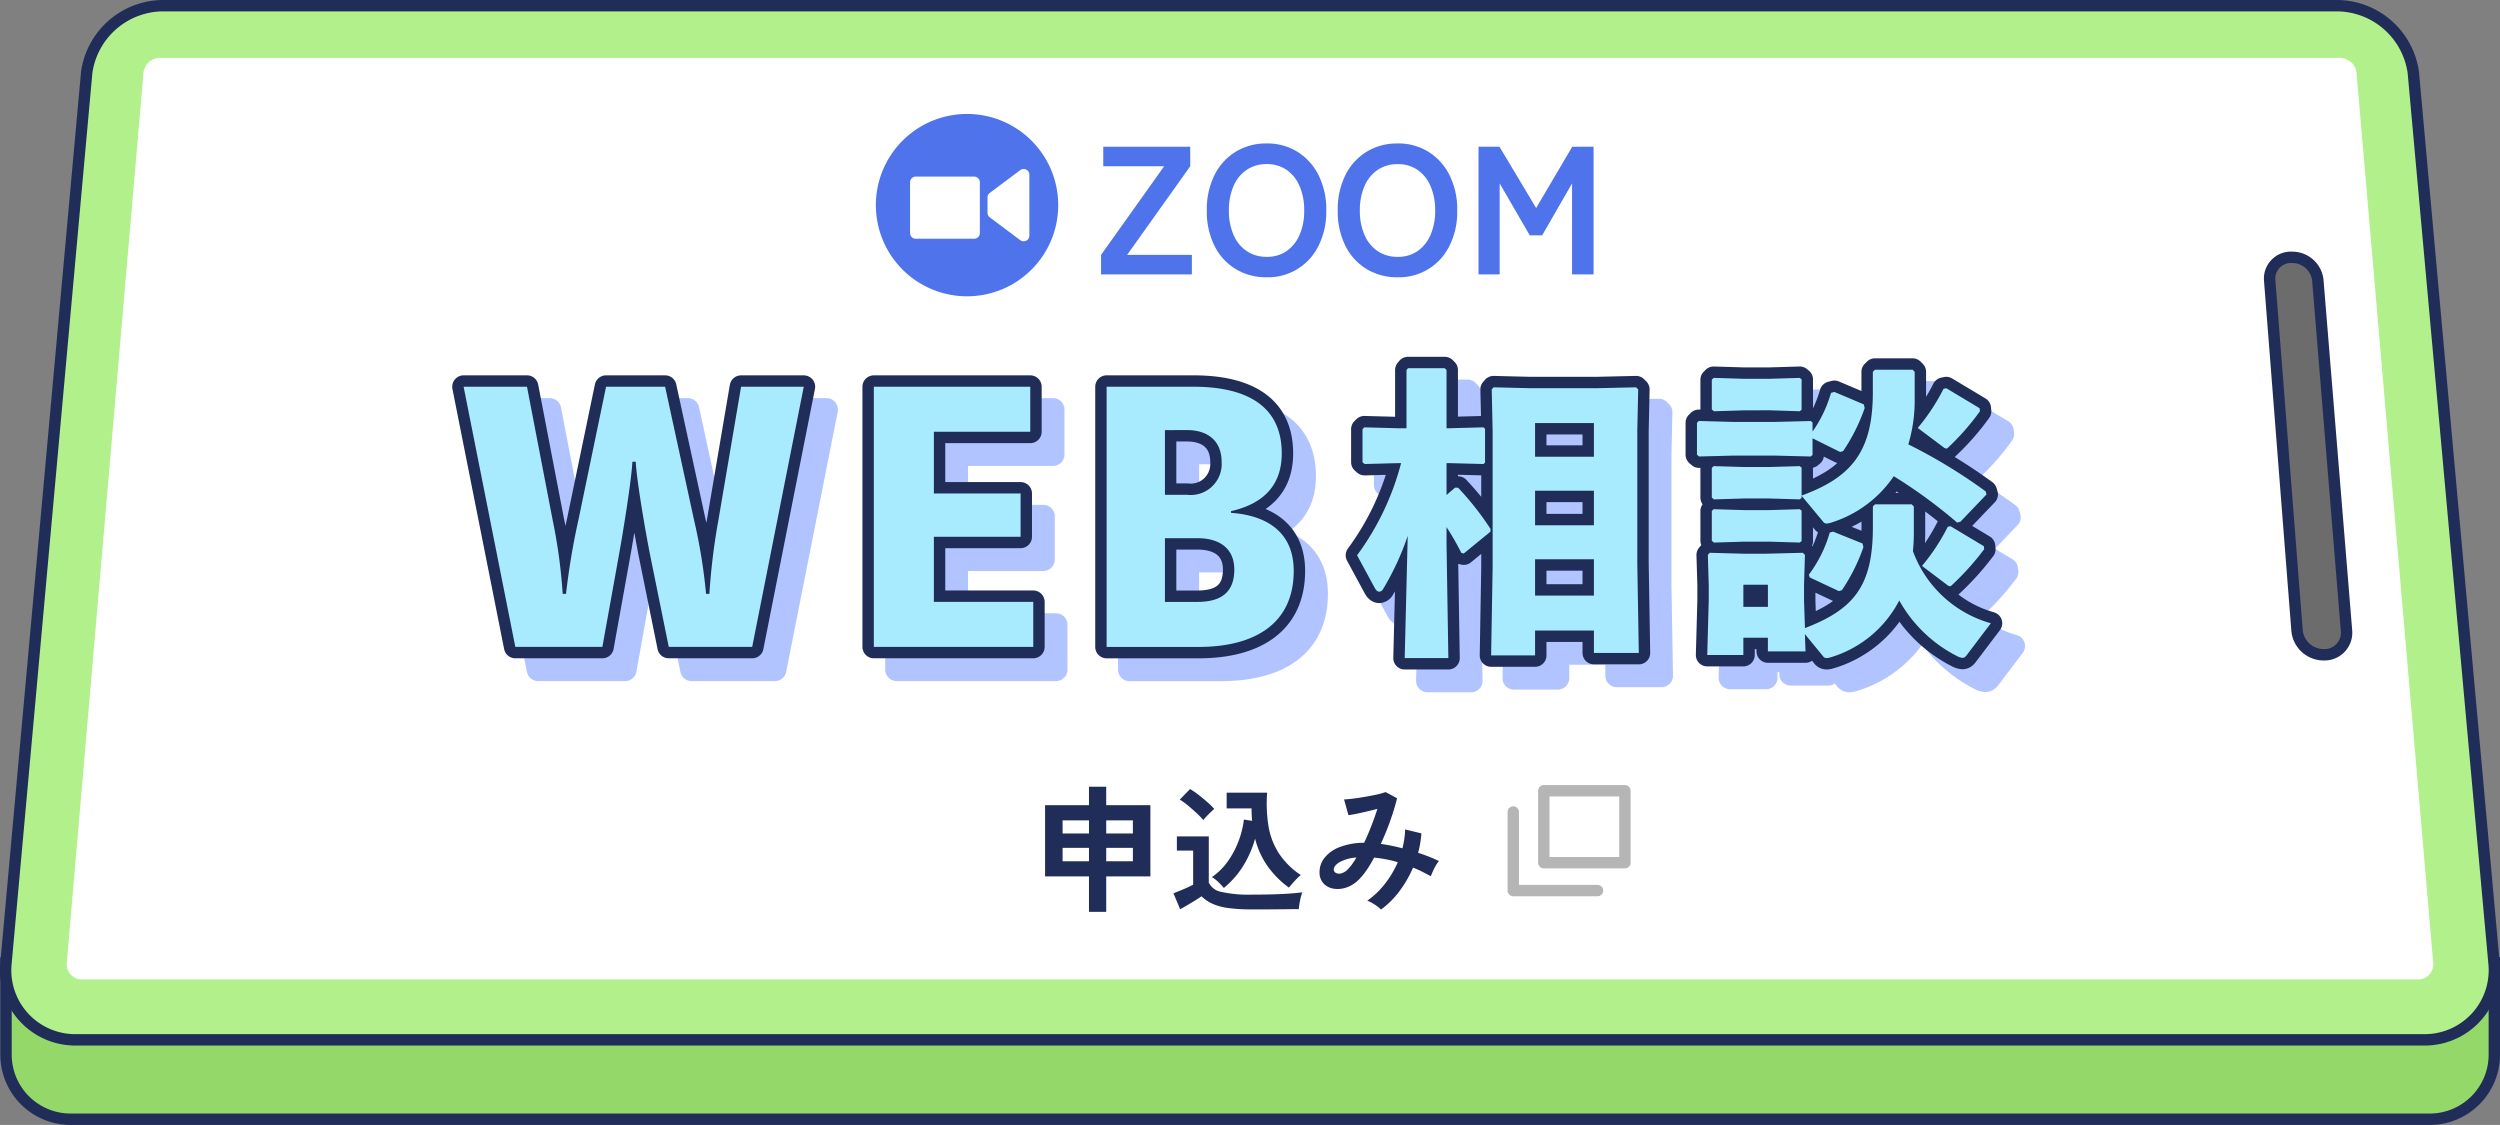
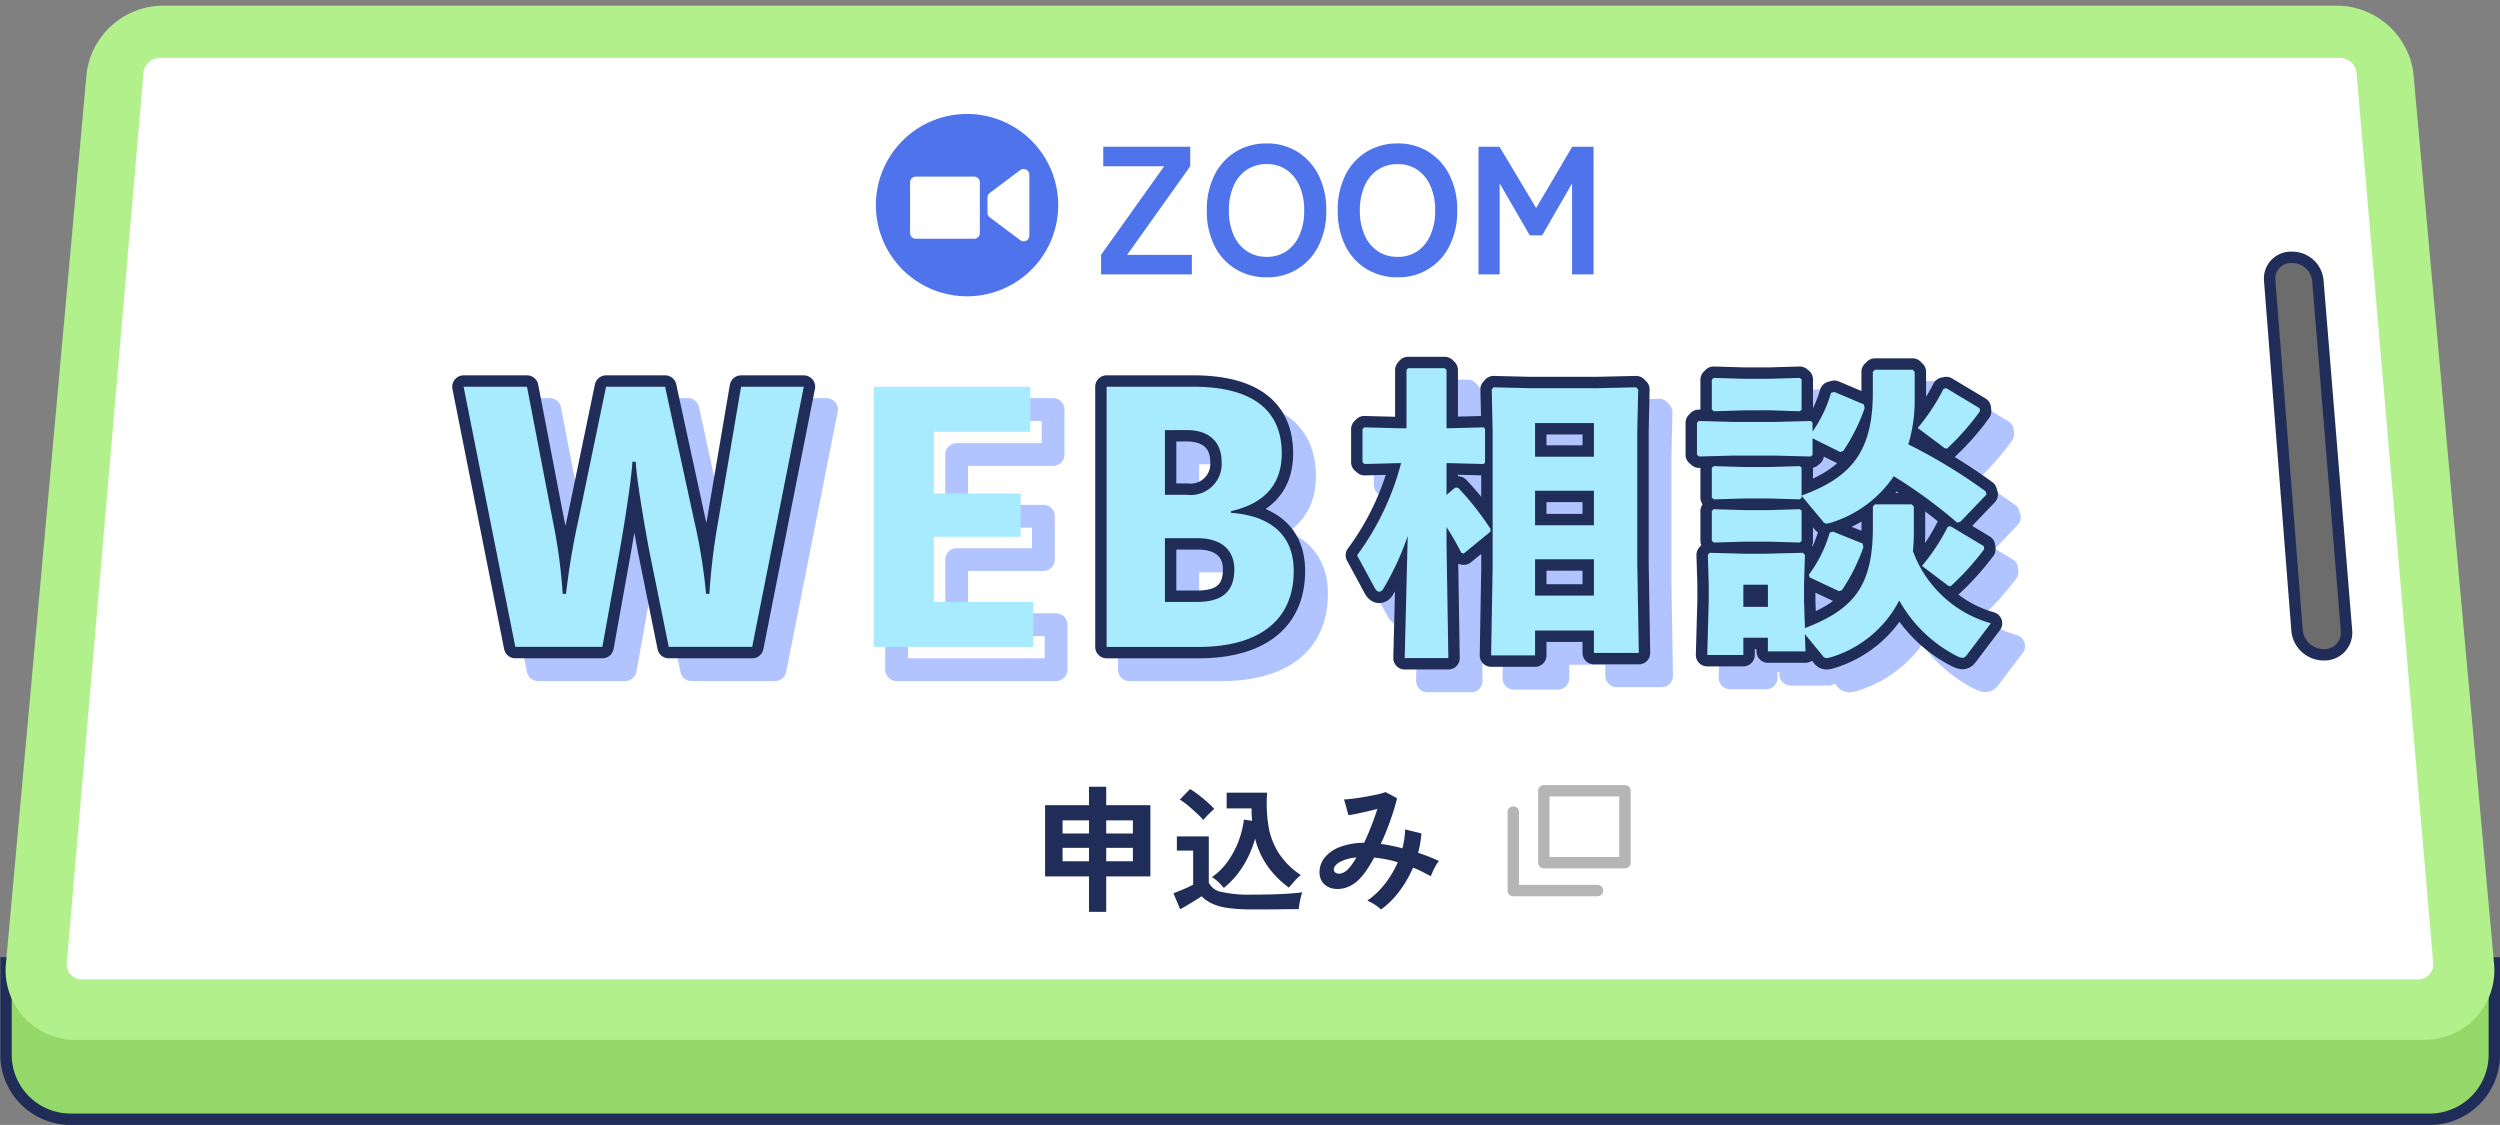
<svg xmlns="http://www.w3.org/2000/svg" viewBox="0 0 219.36 98.706">
  <rect x="0" y="0" width="219.36" height="98.706" fill="#808080" stroke="none" />
  <defs>
    <clipPath id="a">
      <path fill="none" d="M.006.001h219.36v98.706H.006z" />
    </clipPath>
    <clipPath id="b">
      <path fill="none" d="M90.327 68.515h36.696v12.948H90.327z" />
    </clipPath>
    <clipPath id="c">
      <path fill="none" d="M96.042 9.995h44.895v17.264H96.042z" />
    </clipPath>
    <clipPath id="d">
      <path fill="none" d="M41.355 32.978h136.662v28.098H41.355z" />
    </clipPath>
    <clipPath id="e">
      <path fill="none" d="M39.355 30.978h136.662v28.098H39.355z" />
    </clipPath>
  </defs>
  <g>
    <g>
      <g clip-path="url(#a)" transform="translate(-.006 -.001)">
        <path fill="#94d869" d="M.534 84.487v8.051a5.671 5.671 0 0 0 5.67 5.67H213.2a5.67 5.67 0 0 0 5.669-5.67v-8.051Z" />
        <path fill="none" stroke="#202d58" stroke-miterlimit="10" d="M.534 84.487v8.051a5.671 5.671 0 0 0 5.67 5.67H213.2a5.67 5.67 0 0 0 5.669-5.67v-8.051Z" />
        <path fill="#b2f08b" d="M6.756 91.241h205.86a6.11 6.11 0 0 0 6.255-5.96 6.2 6.2 0 0 0-.033-.794l-7.081-78.143A6.8 6.8 0 0 0 204.906.5H14.467a6.8 6.8 0 0 0-6.852 5.844L.534 84.486a6.108 6.108 0 0 0 5.427 6.722 6.2 6.2 0 0 0 .8.033" />
-         <path fill="none" stroke="#202d58" stroke-miterlimit="10" d="M14.467.5h190.439a6.806 6.806 0 0 1 6.852 5.843l7.081 78.142a6.11 6.11 0 0 1-5.429 6.722 6.172 6.172 0 0 1-.793.033H6.756A6.11 6.11 0 0 1 .5 85.279a6.172 6.172 0 0 1 .033-.793L7.615 6.344A6.806 6.806 0 0 1 14.467.5Z" />
        <path fill="#fff" d="m213.506 84.488-6.734-78.143a1.472 1.472 0 0 0-1.478-1.265H14.078A1.466 1.466 0 0 0 12.6 6.345L5.865 84.487a1.321 1.321 0 0 0 1.183 1.444 1.39 1.39 0 0 0 .158.006h204.959a1.32 1.32 0 0 0 1.348-1.291 1.383 1.383 0 0 0-.006-.158" />
        <path fill="#6c6c6c" d="M203.9 57.454a1.939 1.939 0 0 0 2-2.095l-2.521-30.8a2.26 2.26 0 0 0-2.272-1.978 1.867 1.867 0 0 0-1.954 1.979l2.407 30.8a2.351 2.351 0 0 0 2.34 2.094" />
        <path fill="none" stroke="#202d58" stroke-miterlimit="10" d="M203.9 57.454a1.939 1.939 0 0 0 2-2.095l-2.521-30.8a2.26 2.26 0 0 0-2.272-1.978 1.867 1.867 0 0 0-1.954 1.979l2.407 30.8a2.351 2.351 0 0 0 2.34 2.094Z" />
      </g>
    </g>
    <g>
      <g fill="#202d58" clip-path="url(#b)" transform="translate(-.006 -.001)">
        <path d="M95.558 80.01V76.9h-3.852v-6.249h3.852v-1.62h1.512v1.62h3.876V76.9H97.07v3.11Zm-2.316-6.876h2.316v-1.151h-2.316Zm0 2.437h2.316v-1.176h-2.316Zm3.828-2.437h2.34v-1.151h-2.34Zm0 2.437h2.34v-1.176h-2.34Z" />
        <path d="M109.85 79.795a14.645 14.645 0 0 1-2.112-.126 4.93 4.93 0 0 1-1.38-.384 3.31 3.31 0 0 1-.924-.642q-.216.156-.558.366t-.7.42q-.354.21-.618.354l-.588-1.4.582-.234a13.477 13.477 0 0 0 1.146-.522v-2.992h-1.428v-1.248h2.8v4.056a1.5 1.5 0 0 0 1.1.816 10.942 10.942 0 0 0 2.682.24q1.536 0 2.64-.054t1.788-.15a2.73 2.73 0 0 0-.132.414q-.072.282-.12.582t-.06.48q-.336 0-.876.006l-1.146.012q-.606.006-1.158.006Zm-4.26-7.836a6.356 6.356 0 0 0-.576-.6c-.24-.223-.492-.446-.756-.666a6.274 6.274 0 0 0-.732-.534l.9-.924a6.331 6.331 0 0 1 .714.487q.414.316.8.659a6.191 6.191 0 0 1 .606.594q-.108.1-.3.282t-.378.378a3.307 3.307 0 0 0-.282.324m1.8 5.952a5.537 5.537 0 0 0-.486-.521 2.806 2.806 0 0 0-.558-.427 5.666 5.666 0 0 0 1.41-1.4 7.853 7.853 0 0 0 .936-1.776 8 8 0 0 0 .462-1.872l.72.108a11.48 11.48 0 0 1-.048-1.092h-2.184v-1.38h3.552a12.517 12.517 0 0 0 .12 2.946 6.29 6.29 0 0 0 .912 2.382 6.777 6.777 0 0 0 1.92 1.9 5.37 5.37 0 0 0-.576.564q-.3.336-.468.54a8.278 8.278 0 0 1-1.824-1.818 7.242 7.242 0 0 1-1.14-2.478A9.212 9.212 0 0 1 109.076 76a7.871 7.871 0 0 1-1.686 1.914" />
        <path d="M121.178 79.807a2.935 2.935 0 0 0-.558-.438 3.742 3.742 0 0 0-.642-.342 7.029 7.029 0 0 0 1.542-1.47 8.778 8.778 0 0 0 1.134-1.9 10.2 10.2 0 0 0-1.044-.258q-.528-.1-1.032-.15a11.545 11.545 0 0 1-.642 1.074 5.7 5.7 0 0 1-.666.822 2.813 2.813 0 0 1-1.1.72 2.326 2.326 0 0 1-1.14.114 1.531 1.531 0 0 1-.894-.462 1.4 1.4 0 0 1-.348-1 2 2 0 0 1 .456-1.272 3.123 3.123 0 0 1 1.326-.924 6.043 6.043 0 0 1 2.13-.372q.324-.684.624-1.453t.54-1.523a31.538 31.538 0 0 1-1.842.433c-.284.057-.518.1-.7.12l-.384-1.38q.312-.012.8-.072t1.038-.157q.546-.094 1.032-.2a5.681 5.681 0 0 0 .774-.216l1.008.541q-.2.84-.576 1.908a22.488 22.488 0 0 1-.852 2.1 15.222 15.222 0 0 1 1.896.385 7.944 7.944 0 0 0 .168-.834 7.226 7.226 0 0 0 .072-.822l1.428.347a9.266 9.266 0 0 1-.288 1.705c.32.1.634.215.942.336s.6.248.882.383a3.212 3.212 0 0 0-.264.385 4.493 4.493 0 0 0-.258.5 9.04 9.04 0 0 0-.186.45q-.372-.2-.762-.4a8.353 8.353 0 0 0-.8-.355 10.055 10.055 0 0 1-1.188 2.059 7.574 7.574 0 0 1-1.632 1.626m-4.128-3.456a.333.333 0 0 0 .2.246.669.669 0 0 0 .45.029 1.3 1.3 0 0 0 .582-.359 3.6 3.6 0 0 0 .36-.433 6.508 6.508 0 0 0 .384-.6 3.528 3.528 0 0 0-1.524.437q-.5.332-.456.679" />
      </g>
    </g>
    <g>
      <g clip-path="url(#a)" transform="translate(-.006 -.001)">
        <path fill="#4e73eb" d="M84.858 10a8 8 0 1 1-8 8 8 8 0 0 1 8-8" />
        <path fill="#fff" d="M80.358 15.995h5.124v4.456h-5.124z" />
        <path fill="none" stroke="#fff" stroke-linecap="round" stroke-linejoin="round" d="M80.358 15.995h5.124v4.456h-5.124z" />
        <path fill="#fff" d="m87.153 17.327 2.673-2v5.347l-2.673-2Z" />
        <path fill="none" stroke="#fff" stroke-linecap="round" stroke-linejoin="round" d="m87.153 17.327 2.673-2v5.347l-2.673-2Z" />
      </g>
    </g>
    <g>
      <g fill="#4e73eb" clip-path="url(#c)" transform="translate(-.006 -.001)">
        <path d="M96.618 24.076v-1.713l5.536-7.775H96.81v-1.713h7.632v1.713l-5.536 7.775h5.68v1.713Z" />
        <path d="M111.146 24.331a5.132 5.132 0 0 1-2.712-.721 4.94 4.94 0 0 1-1.864-2.039 6.729 6.729 0 0 1-.673-3.095 6.773 6.773 0 0 1 .673-3.114 4.993 4.993 0 0 1 1.864-2.047 5.091 5.091 0 0 1 2.712-.728 5.005 5.005 0 0 1 2.695.728 5.1 5.1 0 0 1 1.857 2.047 6.735 6.735 0 0 1 .68 3.114 6.692 6.692 0 0 1-.68 3.095 4.927 4.927 0 0 1-4.552 2.76m0-1.793a3.016 3.016 0 0 0 1.744-.5 3.3 3.3 0 0 0 1.144-1.424 5.218 5.218 0 0 0 .407-2.134 5.268 5.268 0 0 0-.407-2.153 3.307 3.307 0 0 0-1.144-1.427 3.016 3.016 0 0 0-1.744-.5 3.057 3.057 0 0 0-1.745.5 3.245 3.245 0 0 0-1.159 1.424 5.252 5.252 0 0 0-.408 2.153 5.2 5.2 0 0 0 .408 2.134 3.239 3.239 0 0 0 1.159 1.424 3.057 3.057 0 0 0 1.745.5" />
        <path d="M122.633 24.331a5.132 5.132 0 0 1-2.712-.721 4.94 4.94 0 0 1-1.864-2.039 6.742 6.742 0 0 1-.672-3.095 6.785 6.785 0 0 1 .672-3.114 4.993 4.993 0 0 1 1.864-2.047 5.091 5.091 0 0 1 2.712-.728 5.011 5.011 0 0 1 2.7.728 5.092 5.092 0 0 1 1.856 2.047 6.723 6.723 0 0 1 .68 3.114 6.68 6.68 0 0 1-.68 3.095 4.924 4.924 0 0 1-4.552 2.76m0-1.793a3.012 3.012 0 0 0 1.744-.5 3.294 3.294 0 0 0 1.144-1.424 5.218 5.218 0 0 0 .408-2.134 5.268 5.268 0 0 0-.408-2.153 3.3 3.3 0 0 0-1.144-1.424 3.012 3.012 0 0 0-1.744-.5 3.056 3.056 0 0 0-1.744.5 3.247 3.247 0 0 0-1.16 1.424 5.268 5.268 0 0 0-.408 2.153 5.218 5.218 0 0 0 .408 2.134 3.241 3.241 0 0 0 1.16 1.424 3.056 3.056 0 0 0 1.744.5" />
        <path d="M129.737 24.076v-11.2h1.84l3.216 5.377 3.168-5.377h1.872v11.2h-1.888v-7.984l-2.624 4.56h-1.088l-2.64-4.56v7.984Z" />
      </g>
    </g>
    <g>
      <g clip-path="url(#d)" transform="translate(-.006 -.001)">
        <path fill="#b2c4ff" d="M57.495 42.518c-.088 1.728-.878 6.527-1.2 8.284l-1.434 7.96h-7.639l-4.537-22.828h5.561L50.5 47.641a46.85 46.85 0 0 1 .878 6.471h.293a61.822 61.822 0 0 1 1.084-6.469l2.43-11.709h5.18l2.541 11.707a47.808 47.808 0 0 1 1.052 6.471h.293a56.246 56.246 0 0 1 .79-6.469l1.99-11.707h5.5l-4.525 22.826h-7.321l-1.639-8.077c-.322-1.611-1.171-6.411-1.258-8.167Z" />
        <path fill="none" stroke="#b2c4ff" stroke-linecap="round" stroke-linejoin="round" stroke-width="2" d="M57.495 42.518c-.088 1.728-.878 6.527-1.2 8.284l-1.434 7.96h-7.639l-4.537-22.828h5.561L50.5 47.641a46.85 46.85 0 0 1 .878 6.471h.293a61.822 61.822 0 0 1 1.084-6.469l2.43-11.709h5.18l2.541 11.707a47.808 47.808 0 0 1 1.052 6.471h.293a56.246 56.246 0 0 1 .79-6.469l1.99-11.707h5.5l-4.525 22.826h-7.321l-1.639-8.077c-.322-1.611-1.171-6.411-1.258-8.167Z" />
-         <path fill="#b2c4ff" d="M92.669 54.812v3.95h-13.99V35.934h13.727v3.951h-8.459V45.3h7.61v3.8h-7.61v5.712Z" />
        <path fill="none" stroke="#b2c4ff" stroke-linecap="round" stroke-linejoin="round" stroke-width="2" d="M92.669 54.812v3.95h-13.99V35.934h13.727v3.951h-8.459V45.3h7.61v3.8h-7.61v5.712Z" />
        <path fill="#b2c4ff" d="M110.022 47c2.868.2 5.5 1.492 5.5 5.092 0 4.654-3.453 6.673-8.341 6.673h-8.075V35.934h7.61c4.653 0 7.756 1.668 7.756 5.853 0 2.926-1.756 4.449-4.449 5.064Zm-5.8-7.259v5.674h1.932a2.718 2.718 0 0 0 3.028-2.368 2.611 2.611 0 0 0 .015-.5c0-1.961-1.317-2.809-3.043-2.809Zm2.839 15.074c1.961 0 3.248-.733 3.248-2.84 0-1.844-1.288-2.751-3.219-2.751h-2.868v5.591Z" />
        <path fill="none" stroke="#b2c4ff" stroke-linecap="round" stroke-linejoin="round" stroke-width="2" d="M110.022 47c2.868.2 5.5 1.492 5.5 5.092 0 4.654-3.453 6.673-8.341 6.673h-8.075V35.934h7.61c4.653 0 7.756 1.668 7.756 5.853 0 2.926-1.756 4.449-4.449 5.064Zm-5.8-7.259v5.674h1.932a2.718 2.718 0 0 0 3.028-2.368v0a2.611 2.611 0 0 0 .015-.5c0-1.961-1.317-2.809-3.043-2.809Zm2.839 15.074c1.961 0 3.248-.733 3.248-2.84 0-1.844-1.288-2.751-3.219-2.751h-2.868v5.591Z" />
        <path fill="#b2c4ff" d="m124.7 42.637-2.956.079-.186-.16v-2.9l.16-.158 2.98.08h.72v-5.11l.133-.16h3.22l.16.16v5.109h.266l2.981-.08.132.133v2.954l-.132.132-2.981-.078h-.266v2.793l.745-.638h.268a25.519 25.519 0 0 1 2.846 3.615v.238l-2.346 1.92-.213-.053a24.616 24.616 0 0 0-1.3-2.263v1.544l.16 9.951h-3.831l.265-10.724a23.875 23.875 0 0 1-2.155 4.657.419.419 0 0 1-.346.239c-.133 0-.266-.106-.372-.293l-1.57-2.9a23.649 23.649 0 0 0 3.862-8.087Zm17.163 16.656v-1.968H136.7v2.183h-3.857l.133-7.716V39.843l-.08-3.673.16-.185 3.192.078h5.881l3.433-.078.186.185-.08 3.673v11.575l.133 7.876ZM136.7 42.079h5.162v-2.955H136.7Zm0 6.012h5.162v-3.033H136.7Zm0 6.173h5.162v-3.192H136.7Z" />
        <path fill="none" stroke="#b2c4ff" stroke-linecap="round" stroke-linejoin="round" stroke-width="2" d="m124.7 42.637-2.956.079-.186-.16v-2.9l.16-.158 2.98.08h.72v-5.11l.133-.16h3.22l.16.16v5.109h.266l2.981-.08.132.133v2.954l-.132.132-2.981-.078h-.266v2.793l.745-.638h.268a25.519 25.519 0 0 1 2.846 3.615v.238l-2.346 1.92-.213-.053a24.616 24.616 0 0 0-1.3-2.263v1.544l.16 9.951h-3.831l.265-10.724a23.875 23.875 0 0 1-2.155 4.657.419.419 0 0 1-.346.239c-.133 0-.266-.106-.372-.293l-1.57-2.9a23.649 23.649 0 0 0 3.862-8.087Zm17.163 16.656v-1.968H136.7v2.183h-3.857l.133-7.716V39.843l-.08-3.673.16-.185 3.192.078h5.881l3.433-.078.186.185-.08 3.673v11.575l.133 7.876ZM136.7 42.079h5.162v-2.955H136.7Zm0 6.012h5.162v-3.033H136.7Zm0 6.173h5.162v-3.192H136.7Z" />
        <path fill="#b2c4ff" d="M161.045 39.071v.8a11.415 11.415 0 0 0 1.623-3.4l.294-.08 2.58 1.092.08.319a16.208 16.208 0 0 1-1.889 3.778l-.266.08-2.422-1.2v1.463l-.158.133-3.087-.078h-3.755l-2.954.078-.186-.16V39.1l.16-.16 2.981.081h3.754l3.085-.077Zm-.745 15.7.08 2.34c4.391-1.675 5.96-3.8 5.96-8.86v-1.81l.186-.186h3.22l.186.186v2.4a14.464 14.464 0 0 1-.08 1.515 10.226 10.226 0 0 0 6.838 6.333l-2.076 2.741c-.132.186-.238.293-.424.293a1.236 1.236 0 0 1-.427-.133 12.074 12.074 0 0 1-5.109-4.9 10 10 0 0 1-6.065 5 1.387 1.387 0 0 1-.293.053.391.391 0 0 1-.347-.186l-1.574-1.916.053 1.516h-3.3v-1.2h-2.153v1.516h-3.169l.133-4.79v-1.33l-.08-2.66.16-.188 2.954.081h2l3.219-.081.186.188-.08 2.66Zm-.216-11.736v2.449c4.389-1.6 6.252-3.885 6.252-9.048v-1.809l.186-.186h3.3l.186.186v2.4a13.334 13.334 0 0 1-.559 3.964 46.733 46.733 0 0 1 6.785 4.125l.08.266-2.289 2.394-.291.08a43.7 43.7 0 0 0-5.561-4.07 10.336 10.336 0 0 1-5.588 4.1 1.387 1.387 0 0 1-.293.053.389.389 0 0 1-.347-.2l-1.861-2.239v.185l-.161.134-2.687-.081h-2.183l-2.66.081-.186-.16v-2.6l.16-.158 2.687.078h2.183l2.687-.078Zm-5.031-5.029-2.66.081-.186-.16V35.32l.16-.161 2.687.08h2.183l2.687-.08.161.133v2.66l-.161.134-2.687-.086Zm0 11.522-2.66.081-.186-.16v-2.608l.16-.16 2.687.08h2.183l2.687-.08.161.133v2.66l-.161.134-2.687-.081Zm2.076 3.779h-2.154v1.942h2.155Zm5.721-4.657 2.58 1.038.08.321a16.188 16.188 0 0 1-1.889 3.778l-.266.08-2.554-1.2-.08-.239a11.468 11.468 0 0 0 1.836-3.7Zm12.856-10.83.027.267a21.915 21.915 0 0 1-2.715 3.113c-.106.108-.158.16-.238.16a.485.485 0 0 1-.267-.133l-2.235-1.676a17.8 17.8 0 0 0 2.261-3.433l.241-.053Zm.372 12.107.027.266a23.839 23.839 0 0 1-2.768 3.087c-.106.106-.16.16-.239.16a.486.486 0 0 1-.265-.133l-2.184-1.65a17.749 17.749 0 0 0 2.261-3.433l.239-.053Z" />
        <path fill="none" stroke="#b2c4ff" stroke-linecap="round" stroke-linejoin="round" stroke-width="2" d="M161.045 39.071v.8a11.415 11.415 0 0 0 1.623-3.4l.294-.08 2.58 1.092.08.319a16.208 16.208 0 0 1-1.889 3.778l-.266.08-2.422-1.2v1.463l-.158.133-3.087-.078h-3.755l-2.954.078-.186-.16V39.1l.16-.16 2.981.081h3.754l3.085-.077Zm-.745 15.7.08 2.34c4.391-1.675 5.96-3.8 5.96-8.86v-1.81l.186-.186h3.22l.186.186v2.4a14.464 14.464 0 0 1-.08 1.515 10.226 10.226 0 0 0 6.838 6.333l-2.076 2.741c-.132.186-.238.293-.424.293a1.236 1.236 0 0 1-.427-.133 12.074 12.074 0 0 1-5.109-4.9 10 10 0 0 1-6.065 5 1.387 1.387 0 0 1-.293.053.391.391 0 0 1-.347-.186l-1.574-1.916.053 1.516h-3.3v-1.2h-2.153v1.516h-3.169l.133-4.79v-1.33l-.08-2.66.16-.188 2.954.081h2l3.219-.081.186.188-.08 2.66Zm-.216-11.736v2.449c4.389-1.6 6.252-3.885 6.252-9.048v-1.809l.186-.186h3.3l.186.186v2.4a13.334 13.334 0 0 1-.559 3.964 46.733 46.733 0 0 1 6.785 4.125l.08.266-2.289 2.394-.291.08a43.7 43.7 0 0 0-5.561-4.07 10.336 10.336 0 0 1-5.588 4.1 1.387 1.387 0 0 1-.293.053.389.389 0 0 1-.347-.2l-1.861-2.239v.185l-.161.134-2.687-.081h-2.183l-2.66.081-.186-.16v-2.6l.16-.158 2.687.078h2.183l2.687-.078Zm-5.031-5.029-2.66.081-.186-.16V35.32l.16-.161 2.687.08h2.183l2.687-.08.161.133v2.66l-.161.134-2.687-.086Zm0 11.522-2.66.081-.186-.16v-2.608l.16-.16 2.687.08h2.183l2.687-.08.161.133v2.66l-.161.134-2.687-.081Zm2.076 3.779h-2.154v1.942h2.155Zm5.721-4.657 2.58 1.038.08.321a16.188 16.188 0 0 1-1.889 3.778l-.266.08-2.554-1.2-.08-.239a11.468 11.468 0 0 0 1.836-3.7Zm12.856-10.83.027.267a21.915 21.915 0 0 1-2.715 3.113c-.106.108-.158.16-.238.16a.485.485 0 0 1-.267-.133l-2.235-1.676a17.8 17.8 0 0 0 2.261-3.433l.241-.053Zm.372 12.107.027.266a23.839 23.839 0 0 1-2.768 3.087c-.106.106-.16.16-.239.16a.486.486 0 0 1-.265-.133l-2.184-1.65a17.749 17.749 0 0 0 2.261-3.433l.239-.053Z" />
      </g>
    </g>
    <g>
      <g clip-path="url(#e)" transform="translate(-.006 -.001)">
        <path fill="none" stroke="#202d58" stroke-linecap="round" stroke-linejoin="round" stroke-width="2" d="M55.495 40.518c-.088 1.728-.878 6.527-1.2 8.284l-1.434 7.96h-7.639l-4.537-22.828h5.561L48.5 45.641a46.85 46.85 0 0 1 .878 6.471h.293a61.822 61.822 0 0 1 1.084-6.469l2.43-11.709h5.18l2.541 11.707a47.808 47.808 0 0 1 1.052 6.471h.293a56.246 56.246 0 0 1 .79-6.469l1.99-11.707h5.5l-4.525 22.826h-7.321l-1.639-8.077c-.322-1.611-1.171-6.411-1.258-8.167Z" />
-         <path fill="none" stroke="#202d58" stroke-linecap="round" stroke-linejoin="round" stroke-width="2" d="M90.669 52.812v3.95h-13.99V33.934h13.727v3.951h-8.459V43.3h7.61v3.8h-7.61v5.712Z" />
        <path fill="none" stroke="#202d58" stroke-linecap="round" stroke-linejoin="round" stroke-width="2" d="M108.022 45c2.868.2 5.5 1.492 5.5 5.092 0 4.654-3.453 6.673-8.341 6.673h-8.075V33.934h7.61c4.653 0 7.756 1.668 7.756 5.853 0 2.926-1.756 4.449-4.449 5.064Zm-5.8-7.259v5.674h1.932a2.718 2.718 0 0 0 3.028-2.368v0a2.611 2.611 0 0 0 .015-.5c0-1.961-1.317-2.809-3.043-2.809Zm2.839 15.074c1.961 0 3.248-.733 3.248-2.84 0-1.844-1.288-2.751-3.219-2.751h-2.868v5.591Z" />
        <path fill="none" stroke="#202d58" stroke-linecap="round" stroke-linejoin="round" stroke-width="2" d="m122.7 40.637-2.956.079-.186-.16v-2.9l.16-.158 2.98.08h.72v-5.11l.133-.16h3.22l.16.16v5.109h.266l2.981-.08.132.133v2.954l-.132.132-2.981-.078h-.266v2.793l.745-.638h.268a25.519 25.519 0 0 1 2.846 3.615v.238l-2.346 1.92-.213-.053a24.619 24.619 0 0 0-1.3-2.263v1.544l.16 9.951h-3.831l.265-10.724a23.875 23.875 0 0 1-2.155 4.657.419.419 0 0 1-.346.239c-.133 0-.266-.106-.372-.293l-1.57-2.9a23.649 23.649 0 0 0 3.862-8.087Zm17.163 16.656v-1.968H134.7v2.183h-3.857l.133-7.716V37.843l-.08-3.673.16-.185 3.192.078h5.881l3.433-.078.186.185-.08 3.673v11.575l.133 7.876ZM134.7 40.079h5.162v-2.955H134.7Zm0 6.012h5.162v-3.033H134.7Zm0 6.173h5.162v-3.192H134.7Z" />
        <path fill="none" stroke="#202d58" stroke-linecap="round" stroke-linejoin="round" stroke-width="2" d="M159.045 37.071v.8a11.415 11.415 0 0 0 1.623-3.4l.294-.08 2.58 1.092.08.319a16.208 16.208 0 0 1-1.889 3.778l-.266.08-2.422-1.2v1.463l-.158.133-3.087-.078h-3.755l-2.954.078-.186-.16V37.1l.16-.16 2.981.081h3.754l3.085-.077Zm-.745 15.7.08 2.34c4.391-1.675 5.96-3.8 5.96-8.86v-1.81l.186-.186h3.22l.186.186v2.4a14.464 14.464 0 0 1-.08 1.515 10.226 10.226 0 0 0 6.838 6.333l-2.076 2.741c-.132.186-.238.293-.424.293a1.236 1.236 0 0 1-.427-.133 12.074 12.074 0 0 1-5.109-4.9 10 10 0 0 1-6.065 5 1.387 1.387 0 0 1-.293.053.391.391 0 0 1-.347-.186l-1.574-1.916.053 1.516h-3.3v-1.2h-2.153v1.516h-3.169l.133-4.79v-1.33l-.08-2.66.16-.188 2.954.081h2l3.219-.081.186.188-.08 2.66Zm-.216-11.736v2.449c4.389-1.6 6.252-3.885 6.252-9.048v-1.809l.186-.186h3.3l.186.186v2.4a13.334 13.334 0 0 1-.559 3.964 46.733 46.733 0 0 1 6.785 4.125l.08.266-2.289 2.394-.291.08a43.7 43.7 0 0 0-5.561-4.07 10.336 10.336 0 0 1-5.588 4.1 1.387 1.387 0 0 1-.293.053.389.389 0 0 1-.347-.2l-1.861-2.239v.185l-.161.134-2.687-.081h-2.183l-2.66.081-.186-.16v-2.6l.16-.158 2.687.078h2.183l2.687-.078Zm-5.031-5.029-2.66.081-.186-.16V33.32l.16-.161 2.687.08h2.183l2.687-.08.161.133v2.66l-.161.134-2.687-.086Zm0 11.522-2.66.081-.186-.16v-2.608l.16-.16 2.687.08h2.183l2.687-.08.161.133v2.66l-.161.134-2.687-.081Zm2.076 3.779h-2.154v1.942h2.155Zm5.721-4.657 2.58 1.038.08.321a16.188 16.188 0 0 1-1.889 3.778l-.266.08-2.554-1.2-.08-.239a11.468 11.468 0 0 0 1.836-3.7Zm12.856-10.83.027.267a21.915 21.915 0 0 1-2.715 3.113c-.106.108-.158.16-.238.16a.485.485 0 0 1-.267-.133l-2.235-1.676a17.8 17.8 0 0 0 2.261-3.433l.241-.053Zm.372 12.107.027.266a23.839 23.839 0 0 1-2.768 3.087c-.106.106-.16.16-.239.16a.486.486 0 0 1-.265-.133l-2.184-1.65a17.749 17.749 0 0 0 2.261-3.433l.239-.053Z" />
        <path fill="#a8ebff" d="M55.495 40.518c-.088 1.728-.878 6.527-1.2 8.284l-1.434 7.96h-7.639l-4.537-22.828h5.561L48.5 45.641a46.85 46.85 0 0 1 .878 6.471h.293a61.822 61.822 0 0 1 1.084-6.469l2.43-11.709h5.18l2.541 11.707a47.808 47.808 0 0 1 1.052 6.471h.293a56.246 56.246 0 0 1 .79-6.469l1.99-11.707h5.5l-4.525 22.826h-7.321l-1.639-8.077c-.322-1.611-1.171-6.411-1.258-8.167Z" />
        <path fill="#a8ebff" d="M90.669 52.812v3.95h-13.99V33.934h13.727v3.951h-8.459V43.3h7.61v3.8h-7.61v5.712Z" />
        <path fill="#a8ebff" d="M108.022 45c2.868.2 5.5 1.492 5.5 5.092 0 4.654-3.453 6.673-8.341 6.673h-8.075V33.934h7.61c4.653 0 7.756 1.668 7.756 5.853 0 2.926-1.756 4.449-4.449 5.064Zm-5.8-7.259v5.674h1.932a2.718 2.718 0 0 0 3.028-2.368 2.611 2.611 0 0 0 .015-.5c0-1.961-1.317-2.809-3.043-2.809Zm2.839 15.074c1.961 0 3.248-.733 3.248-2.84 0-1.844-1.288-2.751-3.219-2.751h-2.868v5.591Z" />
        <path fill="#a8ebff" d="m122.7 40.637-2.956.079-.186-.16v-2.9l.16-.158 2.98.08h.72v-5.11l.133-.16h3.22l.16.16v5.109h.266l2.981-.08.132.133v2.954l-.132.132-2.981-.078h-.266v2.793l.745-.638h.268a25.519 25.519 0 0 1 2.846 3.615v.238l-2.346 1.92-.213-.053a24.619 24.619 0 0 0-1.3-2.263v1.544l.16 9.951h-3.831l.265-10.724a23.875 23.875 0 0 1-2.155 4.657.419.419 0 0 1-.346.239c-.133 0-.266-.106-.372-.293l-1.57-2.9a23.649 23.649 0 0 0 3.862-8.087Zm17.163 16.656v-1.968H134.7v2.183h-3.857l.133-7.716V37.843l-.08-3.673.16-.185 3.192.078h5.881l3.433-.078.186.185-.08 3.673v11.575l.133 7.876ZM134.7 40.079h5.162v-2.955H134.7Zm0 6.012h5.162v-3.033H134.7Zm0 6.173h5.162v-3.192H134.7Z" />
        <path fill="#a8ebff" d="M159.045 37.071v.8a11.415 11.415 0 0 0 1.623-3.4l.294-.08 2.58 1.092.08.319a16.208 16.208 0 0 1-1.889 3.778l-.266.08-2.422-1.2v1.463l-.158.133-3.087-.078h-3.755l-2.954.078-.186-.16V37.1l.16-.16 2.981.081h3.754l3.085-.077Zm-.745 15.7.08 2.34c4.391-1.675 5.96-3.8 5.96-8.86v-1.81l.186-.186h3.22l.186.186v2.4a14.464 14.464 0 0 1-.08 1.515 10.226 10.226 0 0 0 6.838 6.333l-2.076 2.741c-.132.186-.238.293-.424.293a1.236 1.236 0 0 1-.427-.133 12.074 12.074 0 0 1-5.109-4.9 10 10 0 0 1-6.065 5 1.387 1.387 0 0 1-.293.053.391.391 0 0 1-.347-.186l-1.574-1.916.053 1.516h-3.3v-1.2h-2.153v1.516h-3.169l.133-4.79v-1.33l-.08-2.66.16-.188 2.954.081h2l3.219-.081.186.188-.08 2.66Zm-.216-11.736v2.449c4.389-1.6 6.252-3.885 6.252-9.048v-1.809l.186-.186h3.3l.186.186v2.4a13.334 13.334 0 0 1-.559 3.964 46.733 46.733 0 0 1 6.785 4.125l.08.266-2.289 2.394-.291.08a43.7 43.7 0 0 0-5.561-4.07 10.336 10.336 0 0 1-5.588 4.1 1.387 1.387 0 0 1-.293.053.389.389 0 0 1-.347-.2l-1.861-2.239v.185l-.161.134-2.687-.081h-2.183l-2.66.081-.186-.16v-2.6l.16-.158 2.687.078h2.183l2.687-.078Zm-5.031-5.029-2.66.081-.186-.16V33.32l.16-.161 2.687.08h2.183l2.687-.08.161.133v2.66l-.161.134-2.687-.086Zm0 11.522-2.66.081-.186-.16v-2.608l.16-.16 2.687.08h2.183l2.687-.08.161.133v2.66l-.161.134-2.687-.081Zm2.076 3.779h-2.154v1.942h2.155Zm5.721-4.657 2.58 1.038.08.321a16.188 16.188 0 0 1-1.889 3.778l-.266.08-2.554-1.2-.08-.239a11.468 11.468 0 0 0 1.836-3.7Zm12.856-10.83.027.267a21.915 21.915 0 0 1-2.715 3.113c-.106.108-.158.16-.238.16a.485.485 0 0 1-.267-.133l-2.235-1.676a17.8 17.8 0 0 0 2.261-3.433l.241-.053Zm.372 12.107.027.266a23.839 23.839 0 0 1-2.768 3.087c-.106.106-.16.16-.239.16a.486.486 0 0 1-.265-.133l-2.184-1.65a17.749 17.749 0 0 0 2.261-3.433l.239-.053Z" />
      </g>
    </g>
    <path fill="none" stroke="#b5b5b5" stroke-linecap="square" stroke-linejoin="round" d="M135.46 69.387h7.118v6.307h-7.118z" />
    <path fill="none" stroke="#b5b5b5" stroke-linecap="round" stroke-linejoin="round" d="M132.781 71.248v6.893h7.39" />
  </g>
</svg>